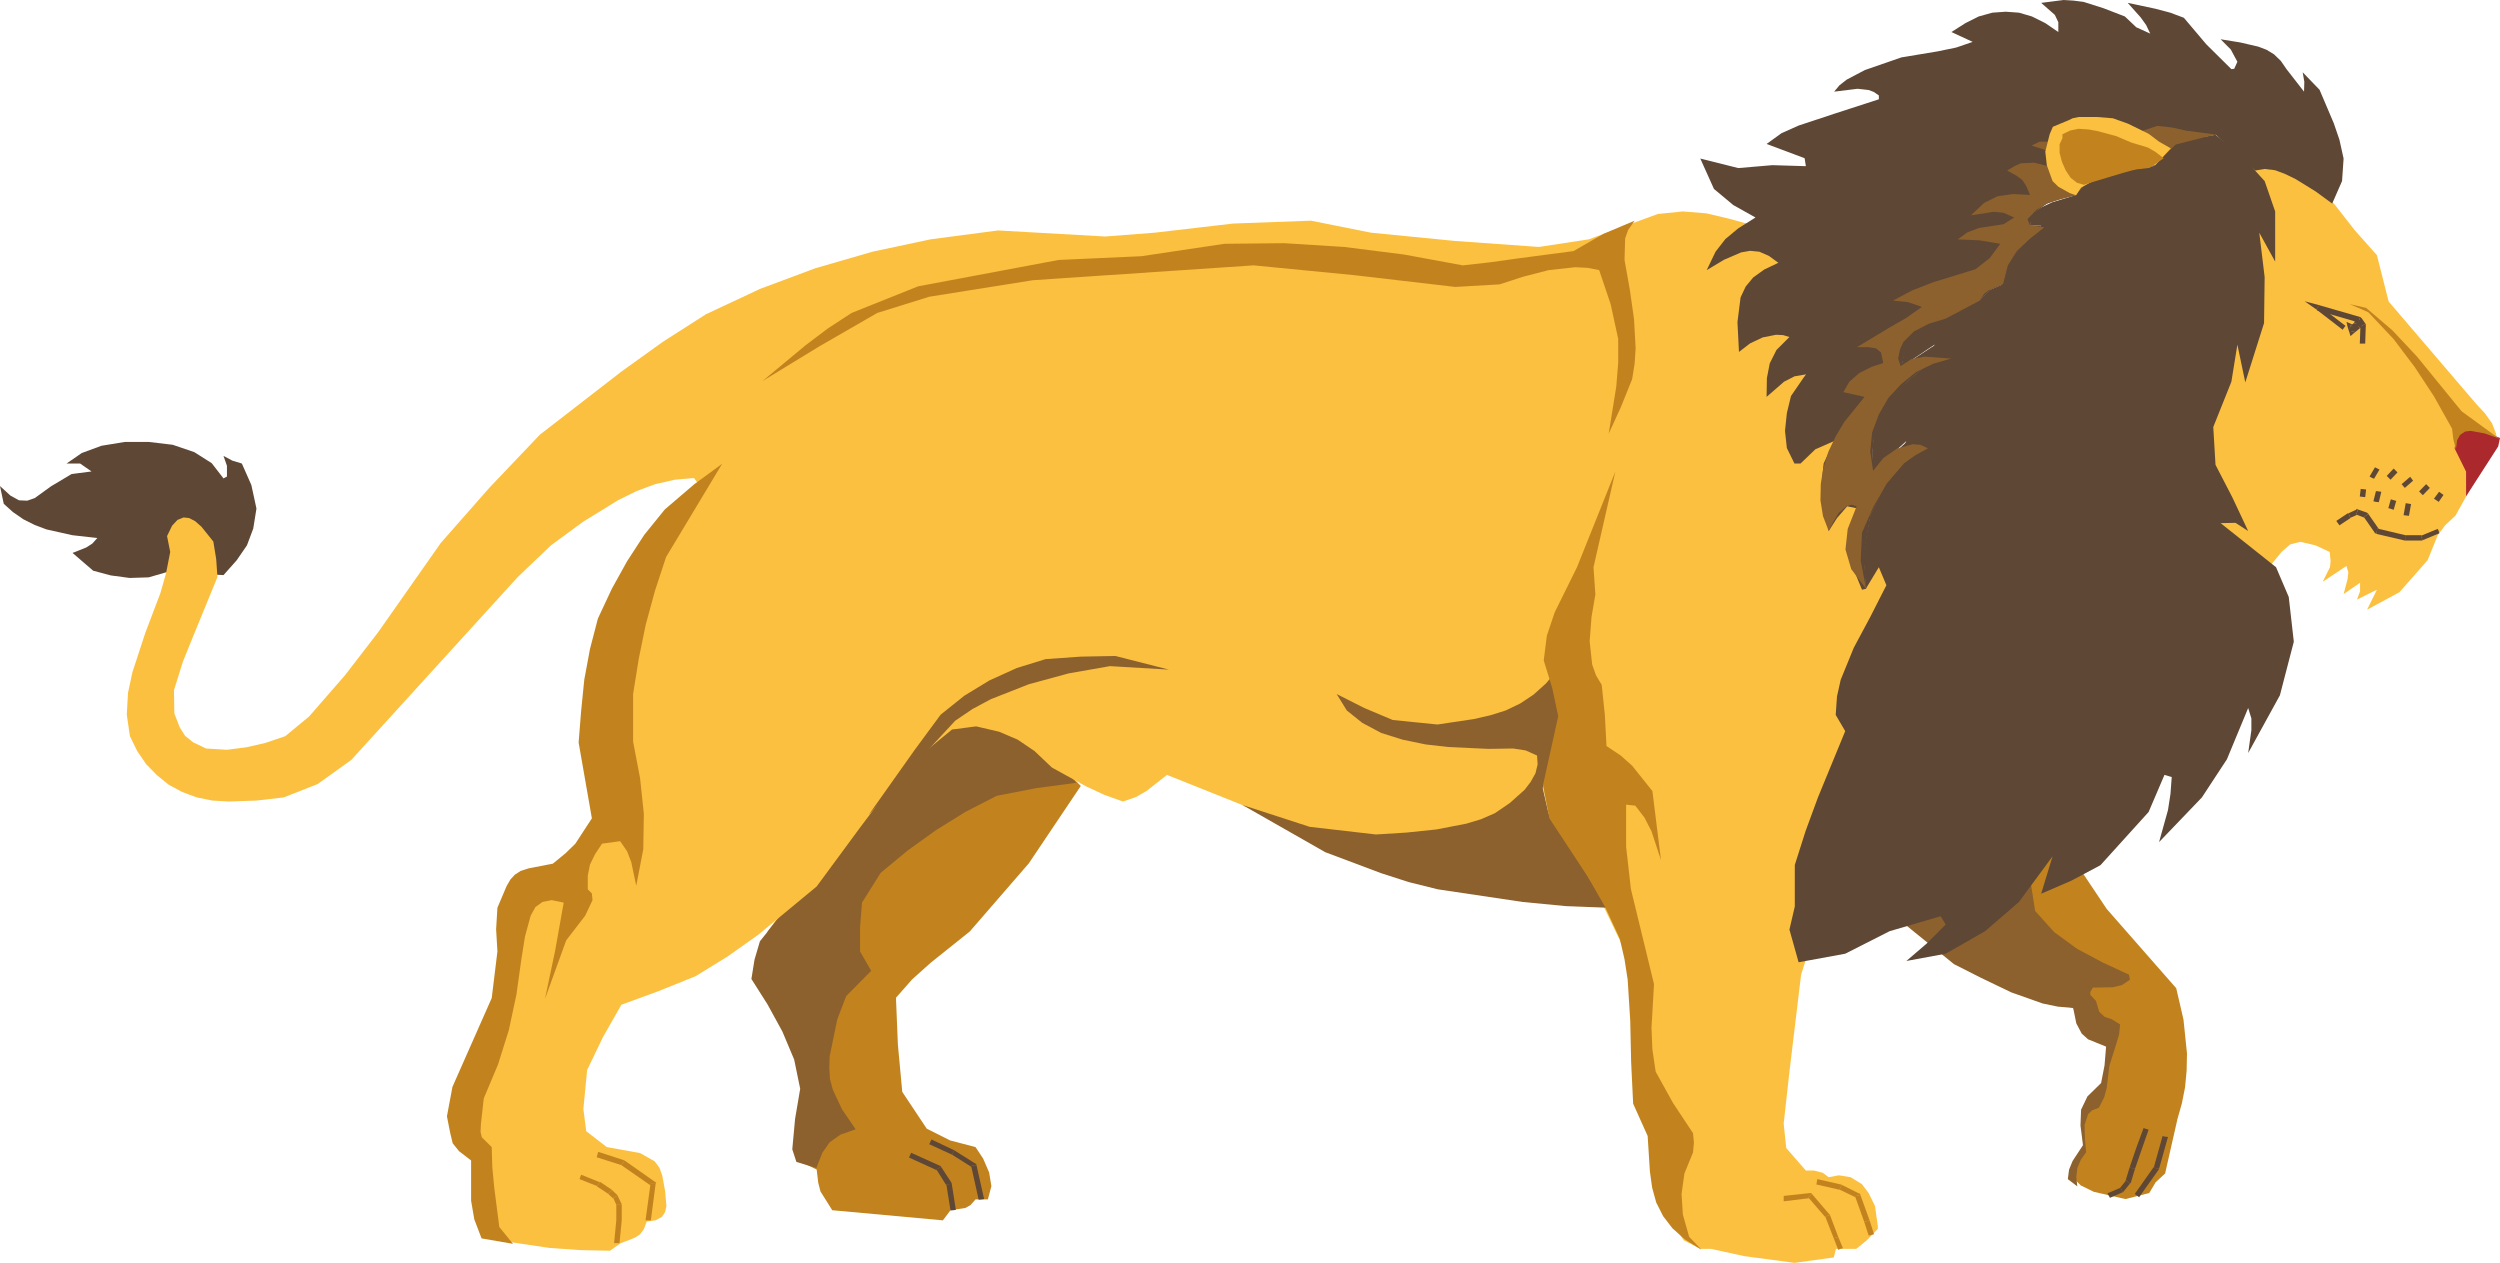
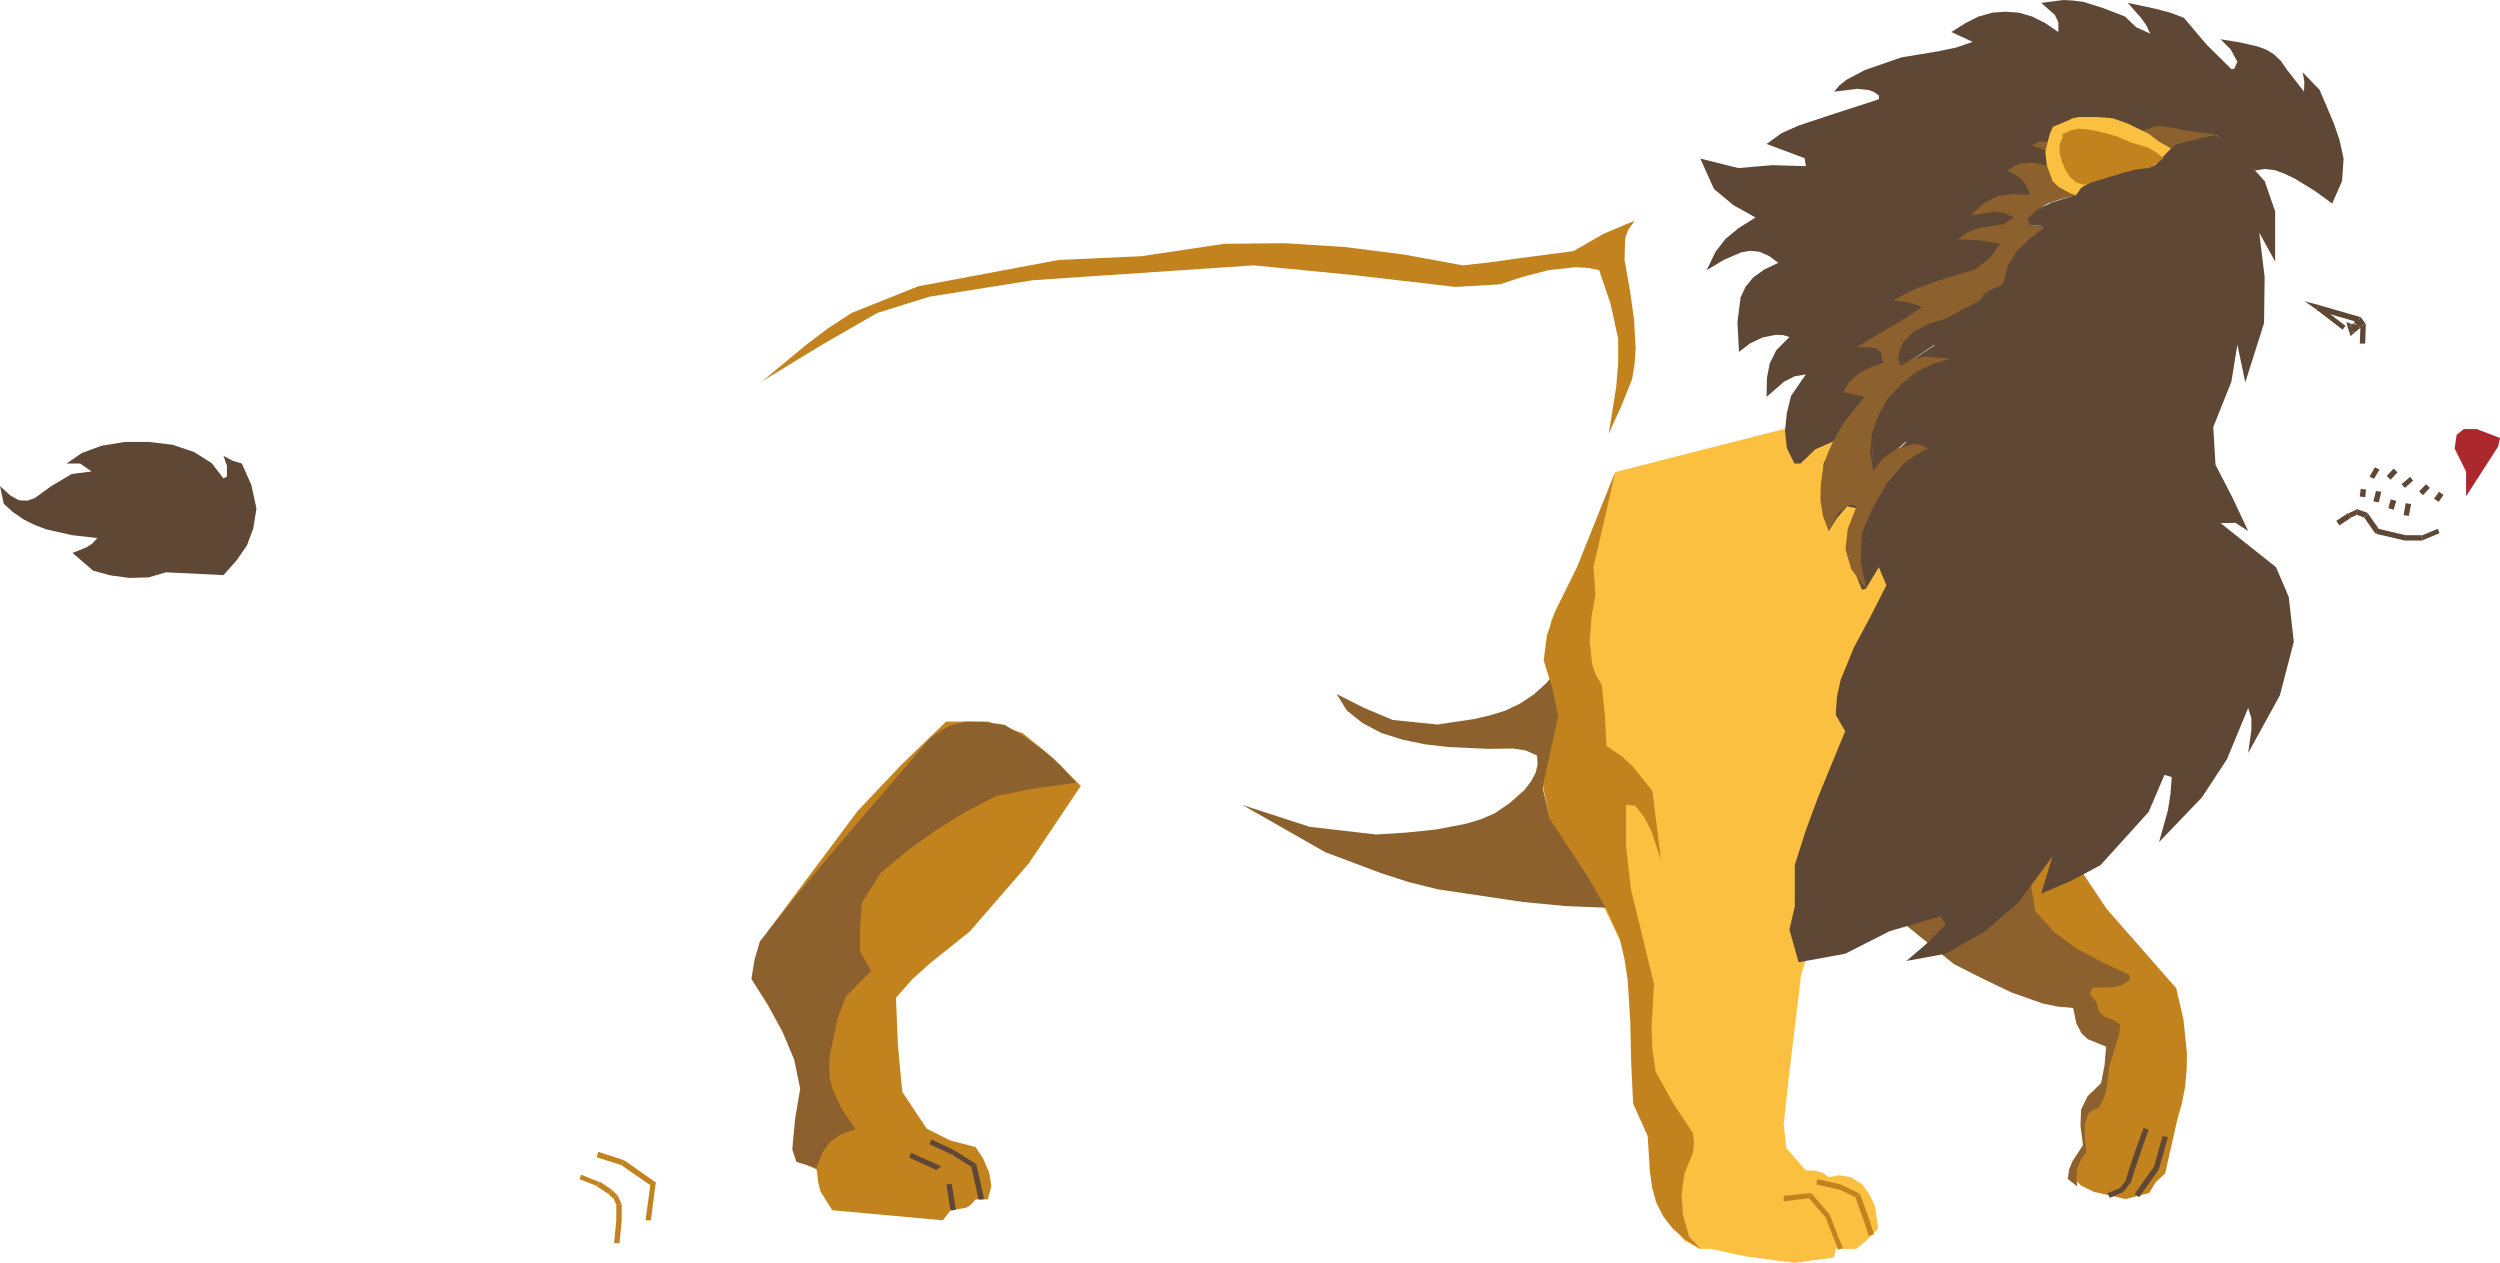
<svg xmlns="http://www.w3.org/2000/svg" width="195.188" height="98.598">
  <path fill="#fbc040" d="M139.387 33.469h4.457l6.015 9.332-7.48 27.773-1.758 5.52-.91 7.574-.45 4.062.2 1.903 1.531 1.758h.645l.672.175.468.344.793-.148.918.148.887.547.52.691.496 1.016.222 1.582v.2l-.867.894-.816.664h-1.586l-.172.672-3.07.422-3.91-.524-2.622-.57h-.82l-1.285-.664-1.016-1.485-.37-1.59.515-3.019-.145-1.531-2.523-2.996-.496-2.551v-5.523l-.399-3.563-2.176-4.531-3.937-6.559-.445-1.976 1.754-5.575-1.309-5.515.176-1.98 2.375-4.087 2.652-7.504 13.266-3.386" />
  <path fill="#c2831f" d="m59.95 72.703-.618 2.004-.223.988-.07 1.063 2.77 4.41 1.011 3.71-.37 1.466-.22 1.336-.105 1.386.129 1.508 1.508.742.12 1.016.177.691.918 1.465 8.64.79.594-.79 1.16-.176.395-.222.398-.445h.965l.273-1.04-.175-1.066-.47-1.086-.593-.894-1.98-.52-1.829-.918-1.91-2.871-.343-3.688-.149-3.664 1.262-1.433 1.46-1.309 3.04-2.43 4.61-5.32 4.058-6.043-2.176-2.199-2.379-1.934-2.7-.89h-3.265l-3.539 3.418-3.367 3.562-7.008 9.383" />
  <path fill="#8d612d" d="m72.648 57.602 1.414-.915 1.31-.347 1.41.023 1.636.223 1.582.941 1.465 1.063 1.335 1.19 1.234 1.336-3.117.418-3.094.598-2.453 1.261-2.273 1.41-2.207 1.583-2.13 1.761-1.46 2.325-.149 1.91v1.902l.868 1.512-1.954 1.976-.691 1.809-.398 1.93-.2.968-.027.914.05.844.224.84.722 1.54 1.063 1.554-1.188.418-.844.597-.57.817-.469 1.191-1.558-.476-.32-.985.218-2.375.399-2.351-.47-2.281-.917-2.18-1.164-2.13-1.258-1.98.242-1.507.422-1.434 3.242-4.062 3.34-3.985 6.734-7.847" />
  <path fill="#c2831f" d="m159.336 63.273 5.148 7.696 5.426 6.187.567 2.453.273 2.645-.027 1.316-.121 1.309-.25 1.262-.344 1.218-.965 4.258-.742.692-.5.84-1.856.468-2.472-.566-1.012-.496-.918-.918 1.086-1.903v-3.367l1.434-1.41.37-1.687.204-1.68-1.063-.52-.742-.496-.547-.719-.398-1.136-4.63-1.563-4.55-1.855-3.738-3.094 10.367-8.934" />
  <path fill="#8d612d" d="m158.469 68.371.422 2.746 1.488 1.656 1.808 1.317 2 1.066 2.032.938.078.398-.625.418-.711.172-1.563.027-.195.344v.223l.442.468.25.848.417.39.57.2.645.398-.078.79-.246.82-.516 1.633-.203 1.707-.195.742-.422.82-.52.195-.32.301-.273.84.027 1.066.098 1.063-.418.594-.274.644-.078.715.078.719-.742-.57.098-.743.273-.668.813-1.238-.195-1.535.047-1.238.496-1.035 1.066-1.043.27-1.387.12-1.457-1.406-.57-.496-.446-.422-.797-.246-1.21-1.187-.098-1.192-.246-2.449-.868-2.375-1.14-2.105-1.067-3.813-3.093 9.727-3.809" />
  <path fill="#5e4735" d="m17.45 44.902 1.034-1.164.797-1.16.492-1.312.25-1.559-.398-1.836-.742-1.68-.742-.226-.692-.371.27.773v.84l-.27.145-.918-1.188-1.36-.863-1.687-.574-1.875-.223H9.746l-1.828.3-1.535.567-1.188.82h1.063l.89.618-1.554.199-1.61.96-1.27.919-.585.203-.645-.028-.672-.37L0 37.948l.293 1.387.715.644.82.567.887.445.918.344 2.008.45 1.957.222-.399.441-.472.3-1.063.423 1.61 1.387 1.386.37 1.465.196 1.484-.047 1.356-.394 4.484.218" />
-   <path fill="#fbc040" d="m139.41 34.559 1.582-5.473-1.308-2.895-.868-5.816-1.906-2.773-1.883-.52-1.804-.426-1.832-.148-1.957.199-5.391 1.98-3.887.594-6.562-.469-6.54-.644-4.699-.938-6.066.223-6.137.715-3.863.297-8.367-.473-5.274.695-4.527.965-4.457 1.29-4.312 1.609-4.227 1.98-3.367 2.153-3.242 2.328-6.364 4.925-3.937 4.137-3.79 4.305-4.898 6.98-2.597 3.368-2.797 3.214-1.86 1.536-1.535.523-1.504.344-1.515.195-1.63-.098-1.015-.488-.62-.5-.423-.668-.418-1.086-.03-1.808.694-2.227.895-2.207 1.805-4.402-.098-1.414-.223-1.36-.937-1.168-.477-.418-.469-.246-.441-.05-.477.195-.418.449-.394.812.246 1.239-.324 1.66-.445 1.562-1.165 3.067-1.015 3.094-.344 1.609-.098 1.71.246 1.68.567 1.16.695 1.02.848.867.91.739 1.063.574 1.14.422 1.215.246 1.285.074 2.156-.074 2.13-.246 2.648-1.043 2.625-1.883 12.996-14.277 2.597-2.477 2.5-1.836 2.723-1.68 1.461-.722 1.457-.54 1.535-.347 1.489-.129.296.403.293.222-3.386 3.66-3.196 3.887-1.558 4.578-1.067 5.203.051 2.57.153 2.606.84 3.535-1.387 2.352-2.203 1.535-1.66.371-.965.445-.344.325-.246.515-.645 1.438v6.957l-1.812 3.441-1.653 3.512-.449 2.355.496 2.325.742.52.567.667-.02 2.7.219 1.214.523 1.285.47.797 4.675.692 2.375.168 2.332.05.84-.593.793-.297.398-.176.32-.223.294-.394.226-.594.692-.098.496-.273.246-.371.101-.469L51.93 93l-.223-1.215-.223-.617-.37-.496-1.137-.645-2.602-.468-1.605-1.239-.223-1.73.293-3.047 1.238-2.574 1.438-2.524 2.898-1.062 2.89-1.164 2.5-1.54 2.403-1.702 4.555-3.766 3.39-4.602 3.465-4.605 3.715-3.047 1.883-.246 1.805.422 1.437.617 1.313.887 1.359 1.289 2.695 1.484 1.387.645 1.465.523 1.012-.348.82-.468 1.605-1.262 6.188 2.473-.39-.098 3.933 1.309 3.836 1.562 7.004-.246 5.203-1.387 3.414-1.832.297-4.828.566-4.781 18.246-18.113m35.274-22.754 1.562 5.945.274 7.523-1.22 3.372-.616-1.961-2.575 6.656 1.016 7.504 3.563 3.117.671.078.77-.945.687-.594.797-.195 1.164.273 1.114.516.07.722-.05.47-.567 1.14 1.855-1.239.149.516-.07.547-.301 1.137 1.285-.89v.67l-.242.645 1.558-.77-.77 1.56 2.528-1.364 2.2-2.5.792-1.953.574-.77.813-.765 1.539-2.77 1.707-2.675-.078-.938-.32-.82-.567-.793-.644-.692-6.86-8.023-.914-3.613-1.734-1.953-1.61-2.059-2.453-1.879-1.336-.742-.664-.25-.793-.148-2.304-1.09" />
  <path fill="#5e4735" d="m182.855 40.371-.449.3.246.345.45-.297-.247-.348m.493-.293h-.051l-.442.293.247.348.445-.297h-.028l-.171-.344" />
  <path fill="#5e4735" d="m184.094 39.777-.153.028-.593.273.172.344.597-.27-.148.024.125-.399-.074-.05-.079.078.153-.028" />
  <path fill="#5e4735" d="m184.906 40.125-.097-.098-.715-.25-.125.399.715.273-.121-.078.343-.246-.097-.098.097.098" />
  <path fill="#5e4735" d="m185.602 41.266.148.07-.844-1.211-.344.246.844 1.219.145.097-.145-.097.047.047.098.05.05-.421" />
  <path fill="#5e4735" d="M187.777 41.785h.028l-2.203-.52-.051.422 2.207.516h.02-.02.02v-.418" />
  <path fill="#5e4735" d="m189.016 41.832.078-.047h-1.317v.418h1.317l.05-.027-.05.027h.023l.027-.027-.128-.344" />
  <path fill="#5e4735" d="m190.402 41.46-.074-.17-1.312.542.129.344 1.308-.54-.05-.175m-.176-2.399.175.125.375-.546-.347-.246-.399.542.196.125m-1.211-.546.148.148.547-.57-.293-.293-.547.566.145.149m-1.383-.566.125.144.644-.567-.226-.3-.672.574.129.148m-1.141-.644.153.148.539-.57-.297-.301-.543.574.148.149m-1.312 0 .175.074.422-.719-.351-.176-.422.723.176.098m-.742 1.485.226.026.07-.597-.422-.047-.07.594.195.023m1.067.398.223.02.195-.813-.418-.054-.2.797.2.05m1.16.54.223.078.199-.696-.422-.125-.195.692.195.05m1.211.524.203.023.168-.918-.418-.07-.168.938.215.027" />
  <path fill="#c2831f" d="M46.855 92.281h-.078l-1.406-.566-.125.344 1.434.57h-.07l.245-.348h-.078.078" />
  <path fill="#c2831f" d="m47.77 92.902-.024-.027-.89-.594-.247.348.891.59-.027-.02.297-.297" />
  <path fill="#c2831f" d="m48.219 93.344-.028-.047-.421-.395-.297.297.425.399-.027-.078.348-.176v-.02l-.027-.027.027.047" />
  <path fill="#c2831f" d="m48.543 94.066-.027-.097-.297-.625-.348.175.293.645-.047-.098h.426v-.027l-.027-.07.027.097" />
  <path fill="#c2831f" d="M48.543 95.277v-1.21h-.426v1.21h.426m-.379 1.782h.203l.176-1.782h-.426l-.172 1.782h.22m.593-6.457-.07-.028-1.981-.644-.125.422 2.008.64-.074-.02.242-.37h-.02l-.05-.028.07.028" />
  <path fill="#c2831f" d="m51.187 92.43-.074-.172-2.355-1.656-.242.37 2.351 1.633-.078-.175h.399l.05-.098-.125-.074.075.172" />
  <path fill="#c2831f" d="M50.594 95.277h.222l.371-2.847h-.398l-.39 2.847h.195" />
  <path fill="#ab282d" d="m195.11 34.238-1.758-.672h-.965l-.52.418-.152 1.016.894 1.809v1.707l2.375-3.688.125-.59" />
  <path fill="none" stroke="#ab282d" stroke-width=".136" d="m195.11 34.238-1.758-.672h-.965l-.52.418-.152 1.016.894 1.809v1.707l2.375-3.688zm0 0" />
  <path fill="#5e4735" d="m174.762 11.93-1.785-1.407-1.563.27-1.555.445-1.734 1.735-4.707.765-1.406 1.512-1.785.543-.793.371-.86.543-.078.895h.867l-1.957 2.101-.695 1.16-.418 1.367-.969.418-.761.77-2.95 1.41-1.406.817-1.367.968-.39 2.032 2.597-1.739-.371 1.336-2.059 1.785-.84.864-.644.918-.52 1.015-.32 1.14-.125 1.337.074 1.508 2.598-2.375-2.82 5.789-.547 2.996.203 2.746 1.015-1.68.59 1.406-1.261 2.48-1.286 2.403-1.02 2.496-.292 1.313-.098 1.433.742 1.266-2.129 5.176-.964 2.62-.844 2.653v3.242l-.418 1.805.715 2.55 3.64-.667 3.465-1.758 3.985-1.168.394.645-1.484 1.488-1.586 1.36 3.07-.567 3.074-1.758 2.645-2.281 2.625-3.563-.89 2.918 2.35-1.015 2.278-1.211 3.762-4.156 1.238-2.895.567.168-.098 1.316-.195 1.262-.696 2.5 3.344-3.488 1.953-2.977 1.66-4.004.25.813v.918l-.25 1.785 2.477-4.508 1.086-4.183-.395-3.493-.992-2.324-4.328-3.441 1.164-.024.988.641-1.234-2.625-1.317-2.547-.175-2.95 1.414-3.534.469-2.899.617 2.95 1.465-4.63.046-3.593-.418-3.465 1.239 2.254v-3.914l-.82-2.371-2.13-2.332.079.125" />
  <path fill="#5e4735" d="m174.215 11.656-1.211-1.133-1.59.27-1.504.445-1.758 1.735-4.656.765-1.46 1.512-1.165.273-1.086.391-.867.621-.273.445-.149.622h.89l-1.933 2.101-.644 1.113-.489 1.414-.968.418-.743.77-2.945 1.41-2.726 1.785-.47 2.032 2.65-1.739-.395 1.336-2.055 1.785-.816.891-.668.937-.493.997-.351 1.132-.145 1.317.098 1.508 2.645-2.375-2.891 5.789-.524 2.996.176 2.746-.324.078-.64-1.563-.395-1.628.59-3.176-.715-.145-.793.918-.645 1.012-.347-1.902-.219-1.688.168-1.68.82-1.757-1.465.644-1.16 1.113h-.472l-.594-1.21-.145-1.34.145-1.387.324-1.336 1.16-1.688-.89.153-.817.422-1.36 1.183.024-1.457.223-1.16.523-1.043 1.016-1.016-.496-.148-.547-.027-1.035.203-.996.469-.867.667-.118-2.328.243-1.93.398-.843.59-.715.867-.621 1.094-.52-.742-.543-.743-.324-.722-.07-.692.121-1.336.574-1.359.813.691-1.438.766-.988 1.012-.84 1.34-.844-1.73-.968-1.513-1.262-1.066-2.371 2.969.742 2.656-.227 2.617.079-.098-.622-2.968-1.113 1.164-.84 1.336-.597 2.773-.918 3.492-1.133v-.3l-.398-.274-.399-.149-.863-.097-1.832.226.418-.5.57-.445 1.41-.742 2.852-.989 2.82-.468 1.458-.301 1.289-.442-1.66-.77 1.093-.694 1.035-.52 1.067-.297 1.039-.074 1.039.074 1.015.297 1.043.52 1.016.695v-.766l-.273-.574-1.067-.937L161.121 0l.766.047.789.101 1.562.496 1.66.641.891.844 1.09.496-.32-.672-.422-.59-1.016-1.14 2.2.468 1.116.297 1.067.399 1.758 2.078 1.953 1.933.222-.027.247-.547-.516-.96-.793-.798 1.535.25 1.406.325.645.246.574.347.54.52.444.644 1.368 1.758.023-.773-.129-.739 1.317 1.364 1.113 2.617.441 1.289.324 1.465-.12 1.758-.77 1.757-1.29-.945-1.554-.96-.82-.4-.79-.296-.82-.102-.742.125-1.855-1.66" />
  <path fill="#8d612d" d="m121.64 52.254.567 3.715-1.758 5.566.45 1.957 4.628 7.38-3.27-.126-3.37-.324-6.63-.988-2.28-.567-2.153-.695-4.355-1.637-6.461-3.683 5.246 1.703 5.172.597 2.379-.148 2.355-.246 2.324-.45 1.141-.343 1.086-.473 1.164-.793 1.16-1.035.477-.625.37-.664.169-.695-.047-.692-.89-.398-.97-.149-1.953.028-3.12-.145-1.778-.203-1.785-.371-1.66-.52-1.485-.789-1.21-.968-.794-1.286 2.153 1.09 2.23.938 3.488.351 2.848-.425 1.29-.297 1.183-.371 1.14-.547 1.04-.692.964-.867.946-1.113" />
  <path fill="#5e4735" d="m167.234 89.684.52-1.485-.395-.125-.547 1.485.422.125m-.546 1.582.546-1.582-.422-.125-.542 1.59.417.117" />
  <path fill="#5e4735" d="m166.297 92.406.07-.074.32-1.066-.417-.118-.325 1.063.051-.055.3.25.048-.047.023-.027-.07.074" />
  <path fill="#5e4735" d="m165.75 93.074.05-.05.497-.618-.3-.25-.497.621.055-.047.195.344h.023l.028-.05-.051.05" />
  <path fill="#5e4735" d="m164.637 93.344.097.176 1.016-.446-.195-.344-1.016.442.098.172m3.515-2.176.02-.078-1.504 2.129.344.254 1.53-2.157.028-.07-.027.07v-.023l.027-.047-.418-.078" />
  <path fill="#5e4735" d="m169.043 88.746-.2-.05-.69 2.472.417.078.696-2.48-.223-.02" />
  <path fill="#c2831f" d="m141.469 93.219-.153-.07-2.054.222v.422l2.054-.25-.148-.07.3-.254-.054-.07h-.098l.153.07" />
  <path fill="#c2831f" d="m142.875 94.86-.047-.051-1.36-1.59-.3.254 1.363 1.582-.027-.07.371-.126v-.027l-.047-.023.047.05" />
  <path fill="#c2831f" d="m143.52 96.566-.645-1.707-.371.125.668 1.703.348-.12" />
  <path fill="#c2831f" d="m143.695 97.504.196-.047-.371-.89-.348.12.348.895.175-.078m.098-5-.078-.027-1.828-.418-.074.418 1.855.425-.05-.027.175-.371-.027-.027h-.051l.078.027" />
  <path fill="#c2831f" d="m145.25 93.297-.121-.125-1.336-.668-.176.371 1.34.645-.125-.125.418-.098-.023-.098-.098-.027.121.125" />
  <path fill="#c2831f" d="m145.969 95.277-.719-1.98-.418.098.719 2.007.418-.125" />
  <path fill="#c2831f" d="m146.117 96.418.196-.055-.344-1.086-.418.125.344 1.067.222-.051" />
  <path fill="#5e4735" d="m73.469 91.09-.078-.07-2.254-1.016-.168.371 2.226 1.016-.078-.075.352-.226-.028-.047-.05-.023.078.07" />
-   <path fill="#5e4735" d="m74.309 92.43-.028-.098-.812-1.242-.352.226.793 1.266-.023-.105.422-.047v-.024l-.028-.074.028.098" />
  <path fill="#5e4735" d="m74.434 94.488.195-.027-.32-2.031-.422.047.324 2.03.223-.019m.07-4.679-1.777-.844-.176.37 1.781.817.172-.343" />
  <path fill="#5e4735" d="m76.242 90.973-.129-.149-1.61-1.015-.171.343 1.61 1.016-.122-.148.422-.047-.027-.098-.102-.05.13.148" />
  <path fill="#5e4735" d="m76.633 93.645.203-.028-.594-2.644-.422.047.59 2.648.223-.023" />
  <path fill="#c2831f" d="m124.414 44.285.145 2.13-.301 1.757-.145 1.902.196 1.809.3.844.446.742.246 2.375.125 2.402 1.113.742.89.793 1.583 1.98.672 5.4-.743-2.255-.546-1.066-.72-.938-.714-.078v3.293l.371 3.29 1.805 7.429-.196 3.418.07 1.68.255 1.734 1.359 2.453 1.559 2.352.07.742-.07.762-.672 1.64-.223 1.602.102 1.613.492 1.734.969 1.016-1.313-.82-.965-.867-.722-.938-.54-1.066-.32-1.16-.176-1.27-.175-2.766-1.133-2.527-.156-3.242-.07-3.219-.2-3.215-.246-1.59-.371-1.609-1.14-2.473-1.36-2.375-2.996-4.554-.496-2.598 1.187-5.371-.469-2.207-.664-2.152.243-1.93.617-1.832 1.738-3.516 2.996-7.476-1.707 7.476m3.211-27.055-.516.743-.226.644-.047 1.68.418 2.351.324 2.278.125 2.277-.078 1.188-.195 1.21-.868 2.157-.964 2.11.593-3.692.149-1.832v-1.887l-.59-2.715-.895-2.652-.89-.176-.988-.05-2.059.226-2 .515-1.836.598-3.465.2-7.847-.915-7.895-.77-17.23 1.16-8.094 1.29-4.059 1.266-4.504 2.597-4.46 2.723 3.367-2.797 1.738-1.312 1.855-1.211 5.196-2.079 10.964-2.058 6.461-.293 6.485-.969 4.683-.047 4.676.293 4.68.594 4.578.844 2.18-.246 2.152-.301 4.309-.567 2.324-1.34 2.449-1.035" />
-   <path fill="#8d612d" d="m71.363 58.617 2.078-2.82 1.856-1.485 1.957-1.19 2.129-.966 2.25-.695 2.75-.195 2.699-.051 4.184 1.066-4.606-.273-3.223.566-3.113.848-2.949 1.16-1.434.766-1.359.918-3.395 3.66-3.363 3.691 3.54-5" />
-   <path fill="#c2831f" d="m184.906 24.379 1.961 2.078 1.653 2.188 1.511 2.296 1.414 2.528.098.816.2.813.097-.715.223-.418.398-.274.441-.05 1.094.199 1.113.398-2.921-2.129-3.493-4.285-1.906-2.031-2.055-1.758-1.285-.293 1.457.637M54.184 37.824l-2.282 1.953-1.601 1.98-1.34 2.06-1.191 2.148-1.09 2.332-.618 2.375-.445 2.398-.246 2.453-.195 2.45 1.035 5.918-1.29 1.98-.76.742-.997.817-1.902.37-.617.2-.45.293-.343.371-.301.523-.715 1.684-.102 1.68.102 1.734-.445 3.64-3.067 6.934-.43 2.297.254 1.29.196.816.496.617.941.723v3.144l.25 1.457.567 1.484 2.453.426-1.067-1.316-.398-3.094-.149-1.582-.046-1.562-.77-.766-.102-.418.032-.645.222-1.98 1.114-2.648.84-2.676.593-2.77.395-2.824.273-1.707.446-1.637.37-.668.547-.398.715-.145.946.196-.672 3.765-.793 3.758 1.66-4.578 1.484-1.93.57-1.21-.05-.52-.32-.324V68.37l.171-.867.399-.813.543-.82 1.414-.195.543.789.324.84.39 1.855.548-2.848.046-2.765-.293-2.774-.546-2.875v-3.71l.445-2.774.543-2.648.723-2.649.863-2.625 4.379-7.281-2.2 1.613" />
  <path fill="#8d612d" d="m145.7 45.992-1.165-1.562-.45-1.532.177-1.609.695-1.758-.398-.125-.344.102-.645.52-.468.792-.325.64-.445-1.16-.2-1.238.028-1.289.2-1.261.39-1.239.574-1.21.664-1.114 1.586-1.96-1.656-.372.469-.812.765-.672.965-.488.918-.301-.176-.82-.37-.32-.594-.102h-.91l2.546-1.532 1.29-.742 1.234-.867-1.086-.371-1.164-.121 1.484-.793 1.66-.645 3.29-1.011 1.113-.872.82-1.113-1.637-.273-1.683-.074.742-.54.918-.351 1.926-.293.82-.524-.84-.37-.742-.075-1.785.274 1.015-.965 1.063-.524 1.191-.168 1.336.067-.3-.711-.317-.473-.445-.32-.723-.399.574-.343.492-.223 1.043-.05 1.086.273 1.188.343-.274-1.238-2.199-.715.617-.3h8.79l-1.067-.743 1.465-.492 1.133.121 1.113.25 2.281.297-3.094.79-1.757 1.66-4.684.769-1.434 1.535-2.03.566-.938.547-.715.742.168.47 1.14.175-1.187.938-.969.917-.691 1.114-.371 1.46-1.114.47-.37.296-.344.524-2.653 1.406-1.312.398-1.16.598-.82.813-.274.593-.145.72.196.589.816-.54 1.043-.202 2.082.152-1.387.395-1.336.644-1.164.938-1.015 1.093-.743 1.29-.523 1.406-.148 1.488.222 1.508.793-.988 1.063-.743 1.242-.347.594.047.59.273-.989.547-.867.617-1.36 1.586-1.042 1.809-.891 2.03-.098 2.2.422 2.203" />
  <path fill="#fbc040" d="m168.27 12.895 1.218-1.31-.918-.523-.816-.617-1.61-.789-1.183-.422-1.219-.097h-1.437l-.489.097-.3.149-1.239.515-.246.575-.344 1.359.118 1.063.449 1.242.45.441.886.496.496.176.394-.598.918-.515 1.68-.645 3.192-.597" />
  <path fill="#c2831f" d="m165.703 13.441 1.012-.273 1.086-.125 1.015-.691-.546-.422-.586-.344-1.317-.399-1.164-.496-1.46-.394-.716-.125-.742-.047-.62.125-.571.273v.27l-.223.492v.645l.176.672.293.668.375.566.472.371.516.152.547-.175 2.453-.743" />
  <path fill="none" stroke="#c2831f" stroke-width=".136" d="m165.703 13.441 1.012-.273 1.086-.125 1.015-.691-.546-.422-.586-.344-1.317-.398-1.164-.497-1.46-.394-.716-.125-.742-.047-.62.125-.571.273v.27l-.223.492v.645l.176.672.293.668.375.566.472.371.516.152.547-.175zm0 0" />
  <path fill="#5e4735" d="m184.313 25.5-.02-.129-.05 1.457h.421l.047-1.457-.027-.098.027.098v-.047l-.027-.05-.371.226" />
  <path fill="#5e4735" d="m184.145 25.176-.125-.102.292.426.372-.227-.293-.418-.13-.105.13.105-.078-.078-.051-.027-.117.426" />
  <path fill="#5e4735" d="m181.07 23.863-.175.371 3.25.942.117-.426-3.242-.938-.172.348.172-.348-1.086-.292.914.64.222-.297" />
  <path fill="#5e4735" d="m183.004 25.598.125-.153-2.059-1.582-.222.297 2.058 1.586.098-.148m1.258.019.101-.148.055-.469h-.426l-.05.469.077-.145.243.293.101-.047v-.101l-.101.148" />
  <path fill="#5e4735" d="m183.422 25.941.324.098.516-.422-.242-.293-.5.422.324.098-.422.097.097.301.227-.203-.324-.098" />
  <path fill="#5e4735" d="m183.57 25.297-.273.25.125.394.422-.097-.121-.422-.274.222.121-.347-.37-.168.097.418.273-.25" />
  <path fill="#5e4735" d="m183.57 25.422.223-.05-.223-.075-.12.348.218.101.203-.031-.203.031.078.047.125-.078-.3-.293" />
-   <path fill="#5e4735" d="m183.82 25.273.051-.144-.3.293.3.293.293-.293.078-.149-.078.149.078-.078v-.07h-.422" />
+   <path fill="#5e4735" d="m183.82 25.273.051-.144-.3.293.3.293.293-.293.078-.149-.078.149.078-.078h-.422" />
  <path fill="#5e4735" d="M184.066 24.977h-.222l-.024.296h.422l.02-.296h-.196" />
</svg>